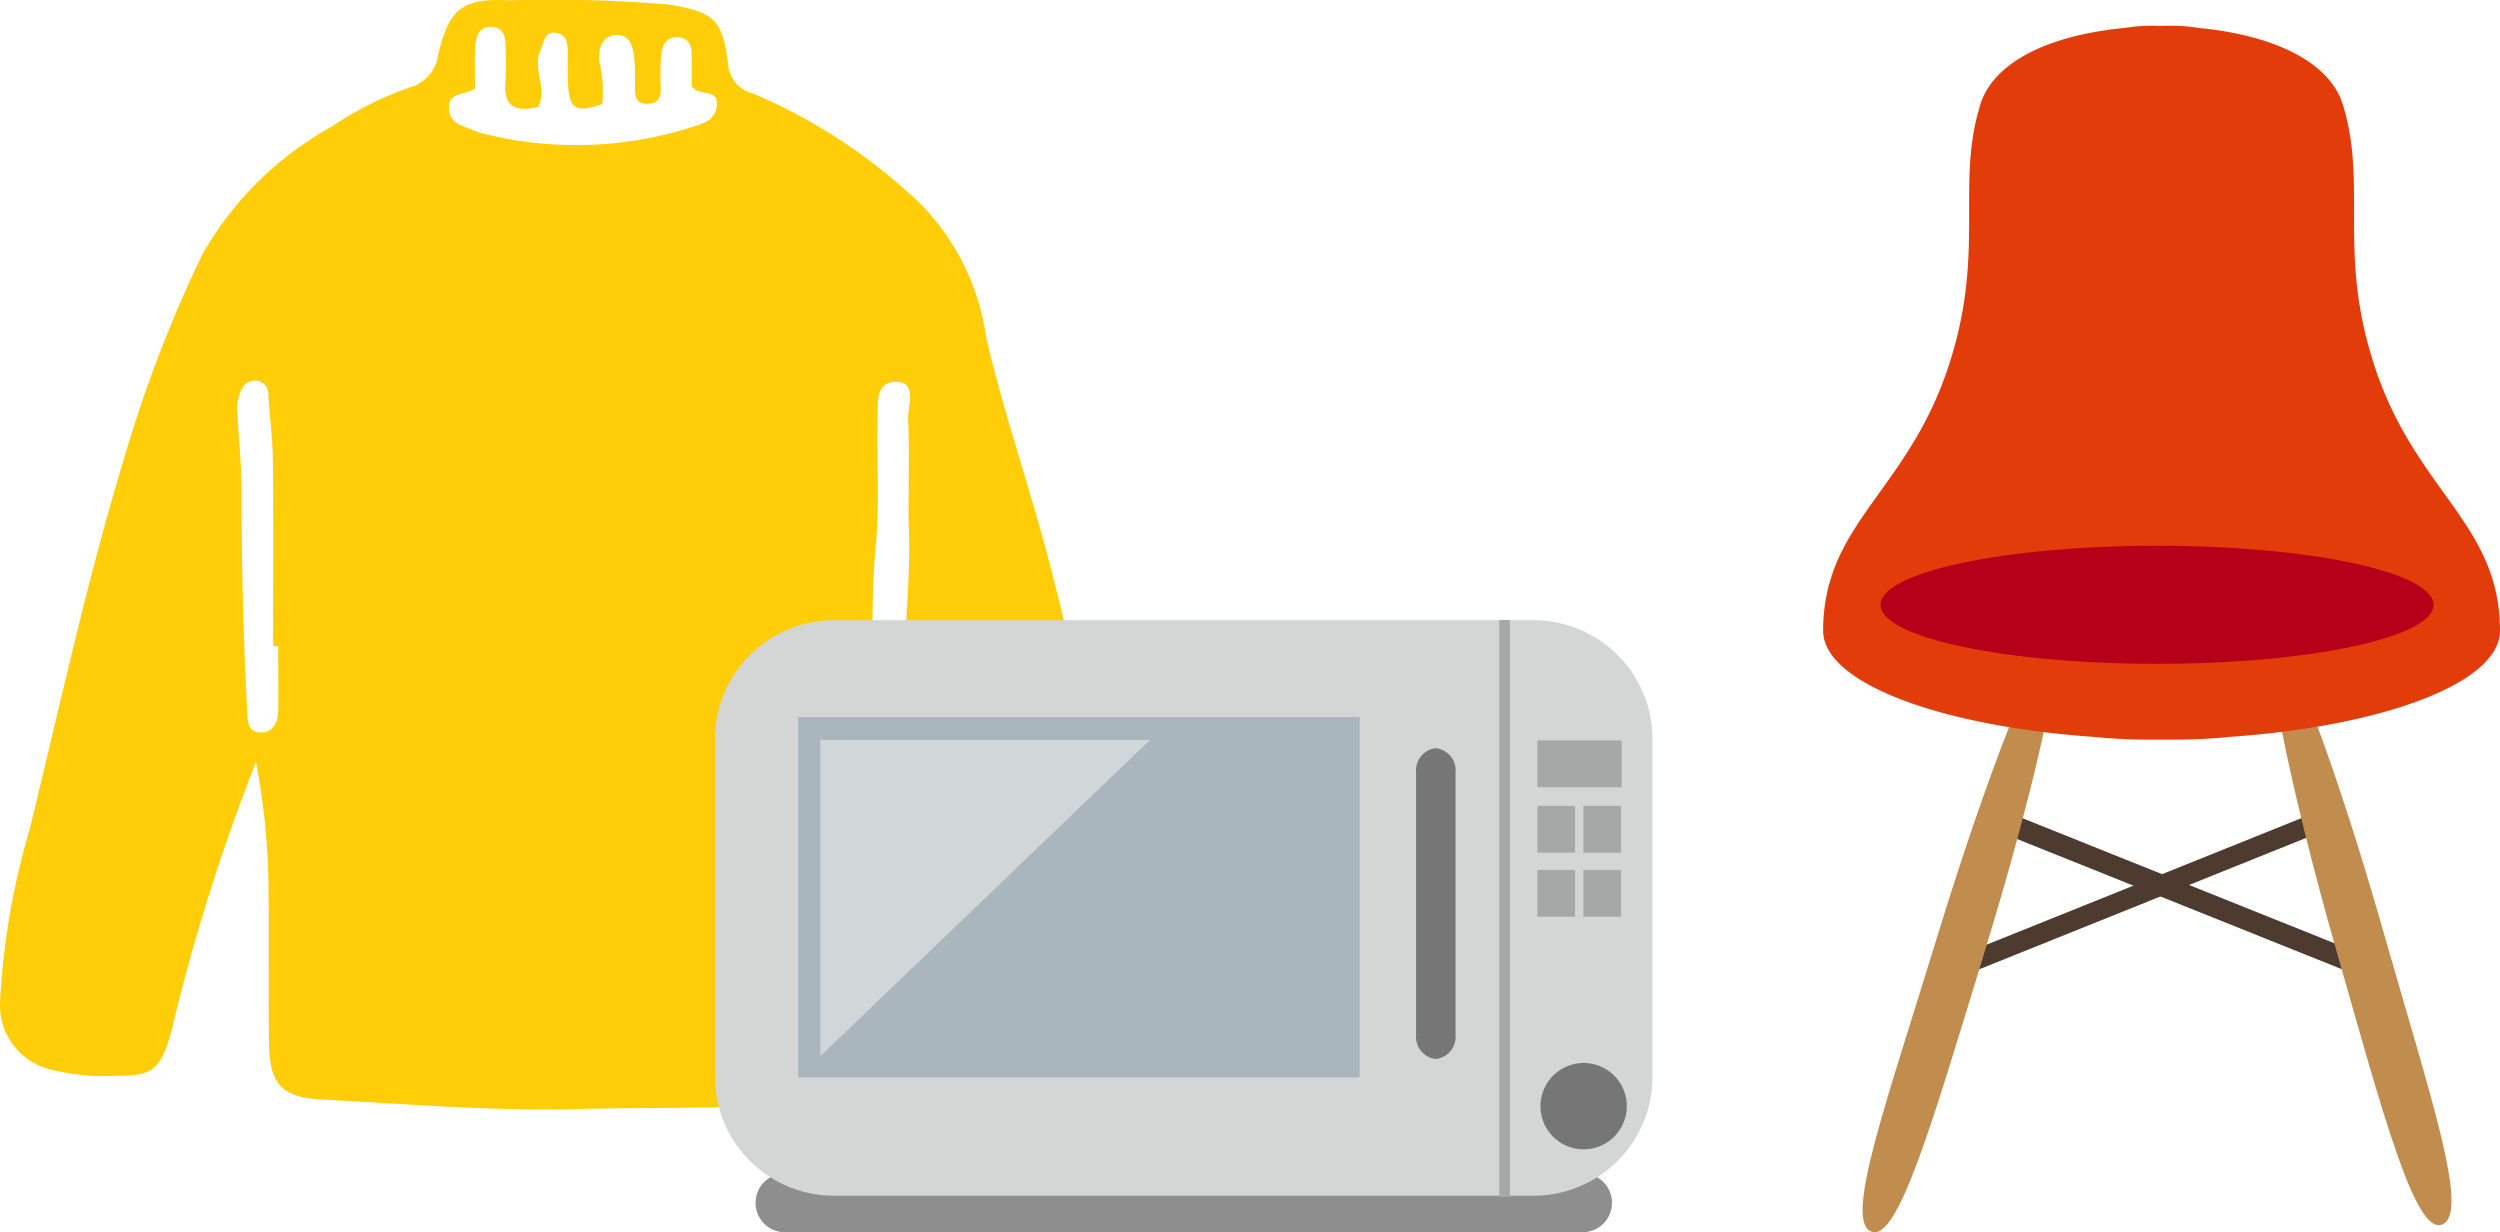
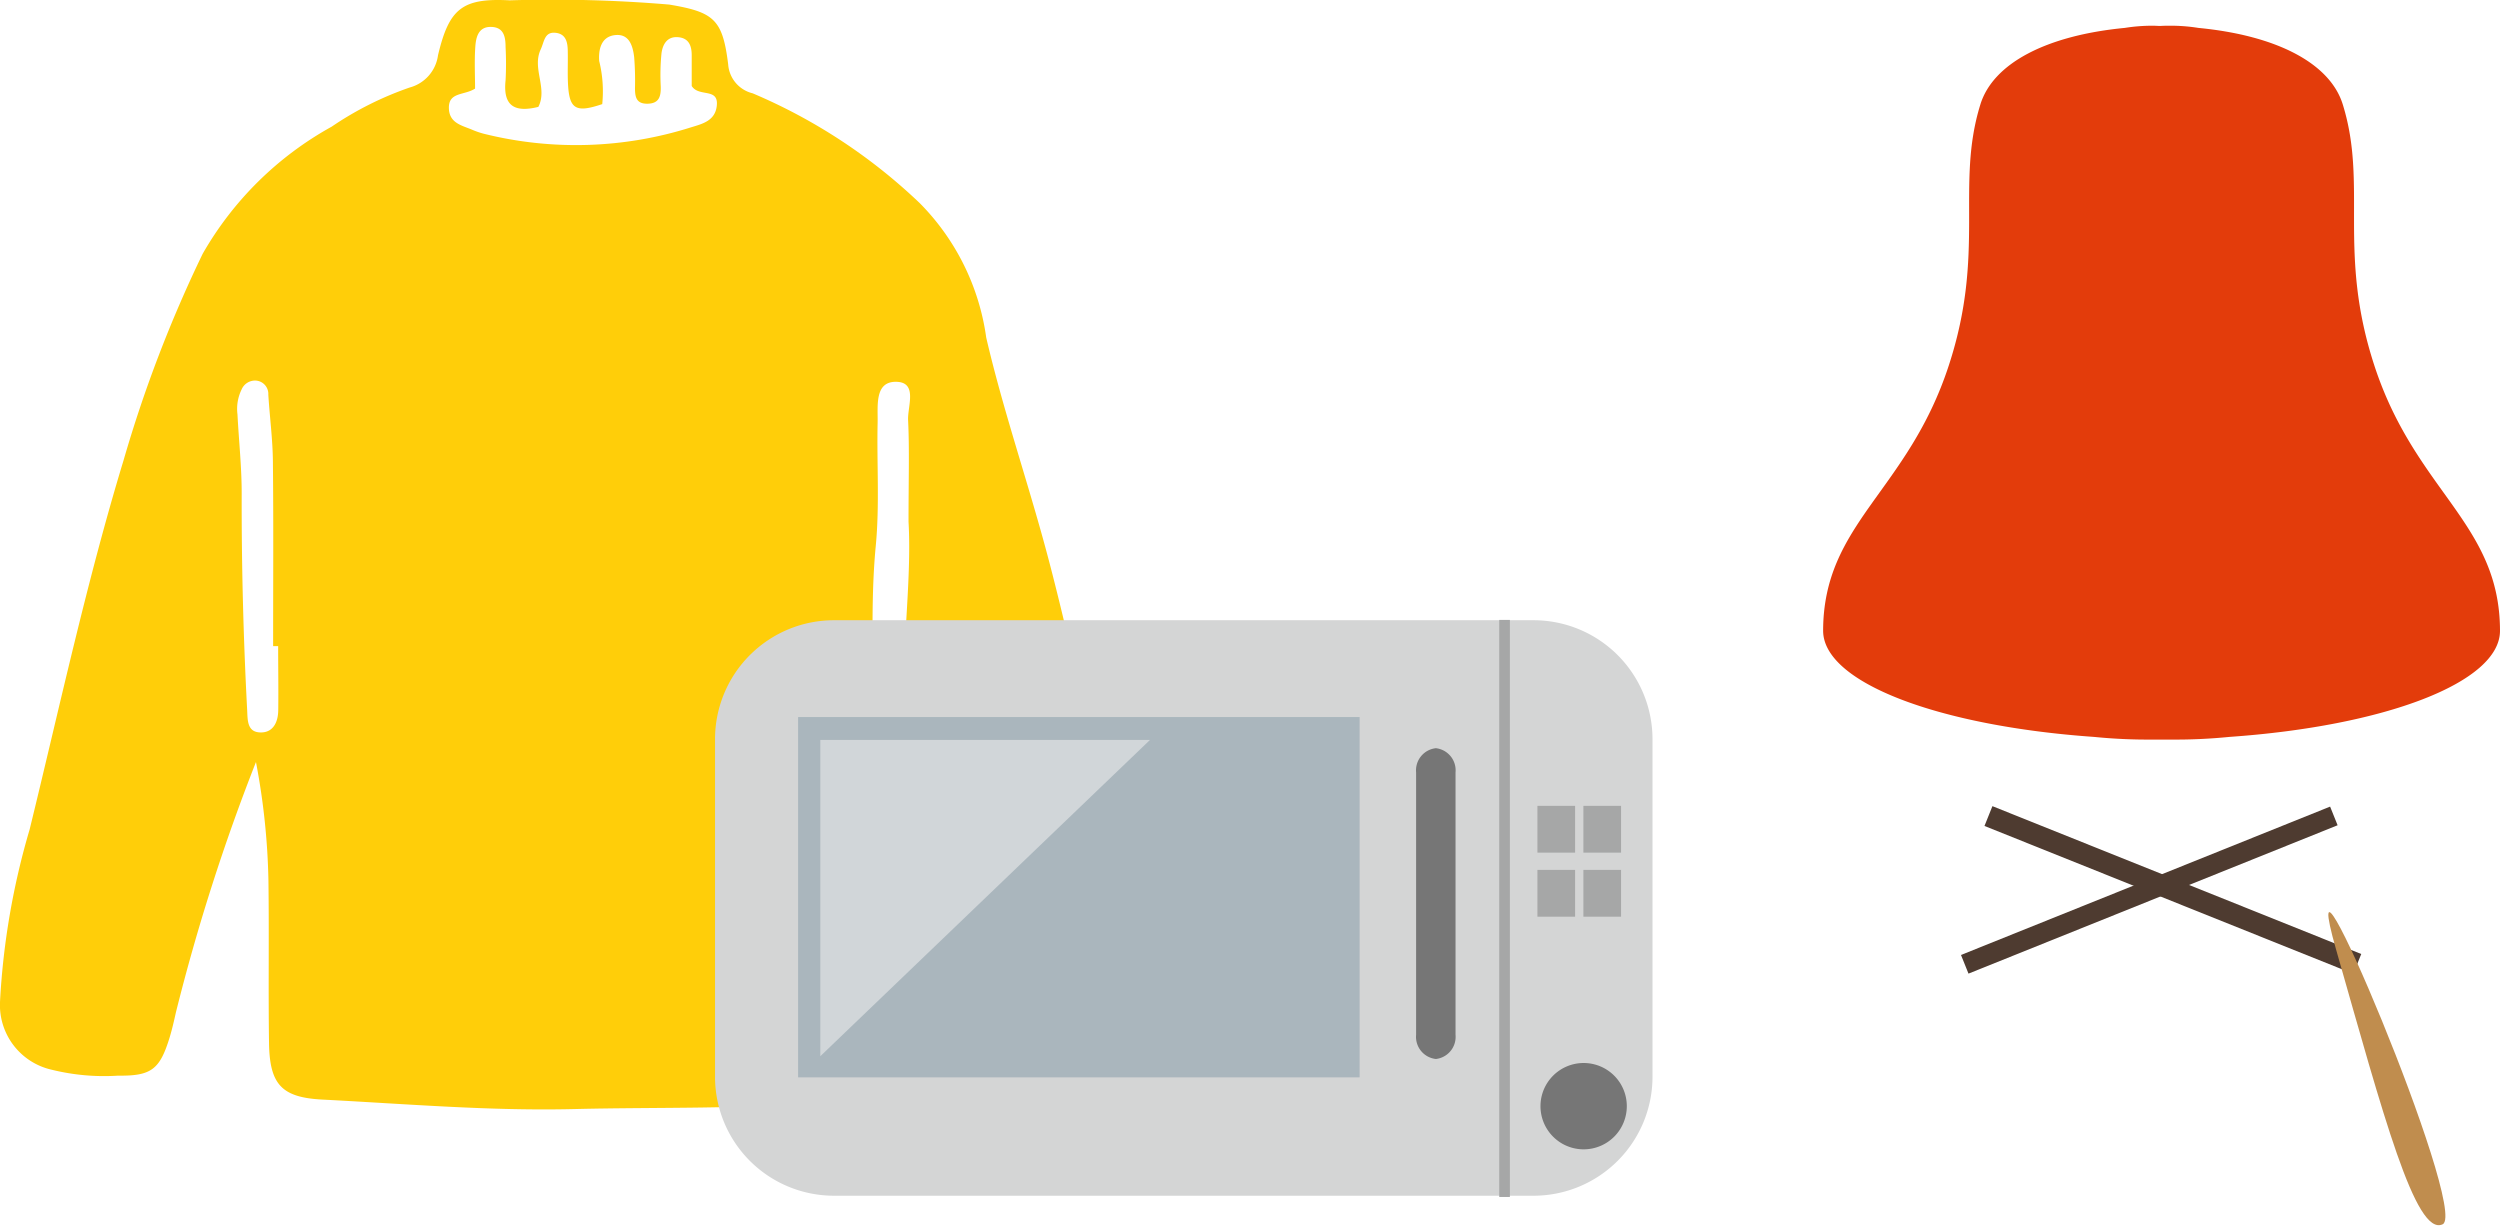
<svg xmlns="http://www.w3.org/2000/svg" width="88.44" height="43.594" viewBox="0 0 88.44 43.594">
  <g id="ico_difference_01" transform="translate(-816.779 -1773)">
    <g id="グループ_4206" data-name="グループ 4206" transform="translate(816.779 1773)">
      <g id="レイヤー_1" data-name="レイヤー 1" transform="translate(0 0)">
        <path id="パス_69766" data-name="パス 69766" d="M456.154,94.014c0,2.882-.1,5.522,0,8.165.082,2.167-.3,2.455-2.452,2.66-3,.286-6.013.194-9.016.268-2.969.074-5.948-.182-8.92-.335-1.45-.075-1.868-.539-1.889-2.009-.028-1.917.006-3.834-.021-5.751a24.775,24.775,0,0,0-.441-4.181,71.19,71.19,0,0,0-2.831,8.852c-.067.3-.133.594-.221.884-.348,1.14-.649,1.372-1.821,1.358a7.726,7.726,0,0,1-2.351-.209,2.346,2.346,0,0,1-1.83-2.415,26.419,26.419,0,0,1,1.048-6.087c1.068-4.363,2.015-8.757,3.322-13.057a46.417,46.417,0,0,1,2.8-7.308,11.863,11.863,0,0,1,4.559-4.493,11.7,11.7,0,0,1,2.765-1.388,1.368,1.368,0,0,0,1-1.14c.391-1.642.847-2.032,2.533-1.943a49.151,49.151,0,0,1,5.649.15c1.588.268,1.886.526,2.083,2.116a1.136,1.136,0,0,0,.866,1.023,19.65,19.65,0,0,1,5.913,3.887,8.393,8.393,0,0,1,2.35,4.756c.558,2.4,1.345,4.722,2,7.087.959,3.449,1.579,6.986,2.732,10.384.613,1.806.878,3.719,1.648,5.48.307.7-.061,1.174-.58,1.557a6.551,6.551,0,0,1-2.615,1.009c-.415.088-.84.132-1.256.22-1.168.247-1.394.114-1.8-1.037A73.566,73.566,0,0,0,456.154,94.014ZM445.665,69.556c-.938.317-1.167.183-1.212-.728-.018-.364,0-.729-.007-1.093,0-.316-.034-.653-.421-.7-.407-.05-.407.308-.537.586-.316.677.253,1.376-.083,2.033-.835.208-1.256-.027-1.16-.935a11.02,11.02,0,0,0,0-1.184c0-.36-.063-.7-.512-.71s-.534.363-.558.694c-.036.509-.009,1.021-.009,1.488-.383.248-.943.111-.926.7.015.514.444.6.8.746a3.022,3.022,0,0,0,.429.15,13.479,13.479,0,0,0,7.342-.227c.409-.124.849-.233.906-.761.071-.653-.634-.294-.887-.7,0-.3,0-.694,0-1.086,0-.336-.1-.612-.489-.641s-.54.268-.58.572a7.8,7.8,0,0,0-.026,1.182c.008.348-.062.6-.484.6-.394,0-.425-.257-.428-.55a10.5,10.5,0,0,0-.028-1.092c-.047-.4-.173-.847-.687-.784-.482.059-.579.505-.551.915A4.488,4.488,0,0,1,445.665,69.556ZM456.5,84.33c0-1.529.035-2.563-.015-3.592-.024-.486.349-1.341-.415-1.358-.783-.018-.65.864-.663,1.439-.033,1.456.073,2.922-.066,4.366-.209,2.183-.055,4.362-.114,6.542-.011.4.162.763.588.789.528.033.52-.415.505-.78C456.218,89.1,456.625,86.471,456.5,84.33Zm-22.295,4.4h-.183c0-2.181.015-4.362-.008-6.542-.008-.784-.113-1.567-.162-2.351a.474.474,0,0,0-.432-.5.516.516,0,0,0-.511.31,1.56,1.56,0,0,0-.148.885c.048.936.151,1.872.149,2.809q-.008,3.822.193,7.637c.02.366-.012.814.5.806.432-.007.594-.379.6-.777C434.213,90.246,434.2,89.486,434.2,88.727Z" transform="translate(-424.36 -65.873)" fill="#ffce09" />
      </g>
    </g>
    <g id="グループ_4251" data-name="グループ 4251" transform="translate(881.272 1773.914)">
      <rect id="長方形_28205" data-name="長方形 28205" width="0.755" height="14.06" transform="matrix(0.372, -0.928, 0.928, 0.372, 5.71, 28.305)" fill="#4e3b30" />
      <rect id="長方形_28206" data-name="長方形 28206" width="14.071" height="0.711" transform="matrix(0.928, -0.373, 0.373, 0.928, 4.879, 32.869)" fill="#4e3b30" />
      <g id="グループ_4251-2" data-name="グループ 4251" transform="translate(1.398 21.815)">
-         <path id="パス_69913" data-name="パス 69913" d="M694.1,184.253c-1.8,5.871-3.045,10.224-3.994,9.806s.536-4.53,2.335-10.4,3.629-10.5,4.088-10.333S695.9,178.383,694.1,184.253Z" transform="translate(-689.81 -173.222)" fill="#c08d4e" />
-         <path id="パス_69914" data-name="パス 69914" d="M734.951,183.9c1.662,5.826,2.807,10.149,3.765,9.707s-.43-4.518-2.092-10.344-3.384-10.408-3.846-10.232S733.289,178.072,734.951,183.9Z" transform="translate(-718.197 -173.025)" fill="#c08d4e" />
+         <path id="パス_69914" data-name="パス 69914" d="M734.951,183.9c1.662,5.826,2.807,10.149,3.765,9.707S733.289,178.072,734.951,183.9Z" transform="translate(-718.197 -173.025)" fill="#c08d4e" />
      </g>
      <path id="パス_69915" data-name="パス 69915" d="M709.615,129.8c-.008-3.8-2.987-4.916-4.445-9.38-1.317-4.032-.227-6.372-1.118-9.239-.446-1.436-2.3-2.434-5.109-2.705a6.139,6.139,0,0,0-1-.077c-.1,0-.2,0-.3.006s-.2-.006-.3-.006a6.146,6.146,0,0,0-1,.077c-2.811.271-4.663,1.27-5.109,2.705-.891,2.867.2,5.207-1.119,9.239-1.458,4.464-4.437,5.575-4.445,9.38,0,1.838,4.1,3.374,9.584,3.758a19.207,19.207,0,0,0,2.093.094l.3,0,.3,0a19.2,19.2,0,0,0,2.093-.094C705.516,133.177,709.619,131.641,709.615,129.8Z" transform="translate(-685.668 -108.403)" fill="#e33c0b" />
-       <path id="パス_69916" data-name="パス 69916" d="M711.253,164.977c0,1.154-4.379,2.089-9.781,2.089s-9.782-.935-9.782-2.089,4.379-2.089,9.782-2.089S711.253,163.823,711.253,164.977Z" transform="translate(-689.657 -144.496)" fill="#b40019" />
    </g>
    <g id="グループ_4252" data-name="グループ 4252" transform="translate(842.074 1794.93)">
      <g id="グループ_4249" data-name="グループ 4249" transform="translate(0 0)">
        <g id="グループ_4248" data-name="グループ 4248">
-           <path id="パス_69909" data-name="パス 69909" d="M66.136,665.8a1.038,1.038,0,0,1-1.038,1.039H36.878A1.038,1.038,0,0,1,35.84,665.8h0a1.038,1.038,0,0,1,1.038-1.039H65.1a1.038,1.038,0,0,1,1.038,1.039Z" transform="translate(-34.406 -645.178)" fill="#8e8e8f" />
          <path id="長方形_28197" data-name="長方形 28197" d="M4.209,0H28.953a4.211,4.211,0,0,1,4.211,4.211V16.148a4.211,4.211,0,0,1-4.211,4.211H4.209A4.209,4.209,0,0,1,0,16.15V4.209A4.209,4.209,0,0,1,4.209,0Z" transform="translate(0 0.011)" fill="#d4d5d5" />
          <path id="パス_69910" data-name="パス 69910" d="M101.18,657.52a1.527,1.527,0,1,1-1.527-1.527A1.526,1.526,0,0,1,101.18,657.52Z" transform="translate(-68.925 -640.318)" fill="#767676" />
          <path id="パス_69911" data-name="パス 69911" d="M89.658,641.152a.788.788,0,0,1-.695.855h0a.788.788,0,0,1-.7-.855v-9.284a.788.788,0,0,1,.7-.856h0a.788.788,0,0,1,.695.856Z" transform="translate(-63.462 -626.474)" fill="#767676" />
          <rect id="長方形_28198" data-name="長方形 28198" width="0.377" height="20.414" transform="translate(27.742)" fill="#a6a7a7" />
          <rect id="長方形_28199" data-name="長方形 28199" width="19.864" height="12.747" transform="translate(2.939 3.436)" fill="#aab6bd" />
-           <rect id="長方形_28200" data-name="長方形 28200" width="2.979" height="1.657" transform="translate(29.093 4.263)" fill="#a6a7a7" />
          <rect id="長方形_28201" data-name="長方形 28201" width="1.333" height="1.655" transform="translate(29.093 6.578)" fill="#a6a7a7" />
          <rect id="長方形_28202" data-name="長方形 28202" width="1.333" height="1.656" transform="translate(29.093 8.843)" fill="#a6a7a7" />
          <rect id="長方形_28203" data-name="長方形 28203" width="1.333" height="1.655" transform="translate(30.719 6.578)" fill="#a6a7a7" />
          <rect id="長方形_28204" data-name="長方形 28204" width="1.333" height="1.656" transform="translate(30.719 8.843)" fill="#a6a7a7" />
        </g>
        <path id="パス_69912" data-name="パス 69912" d="M40.976,641.545V630.356H52.639Z" transform="translate(-37.252 -626.11)" fill="#d1d6d9" />
      </g>
    </g>
  </g>
</svg>